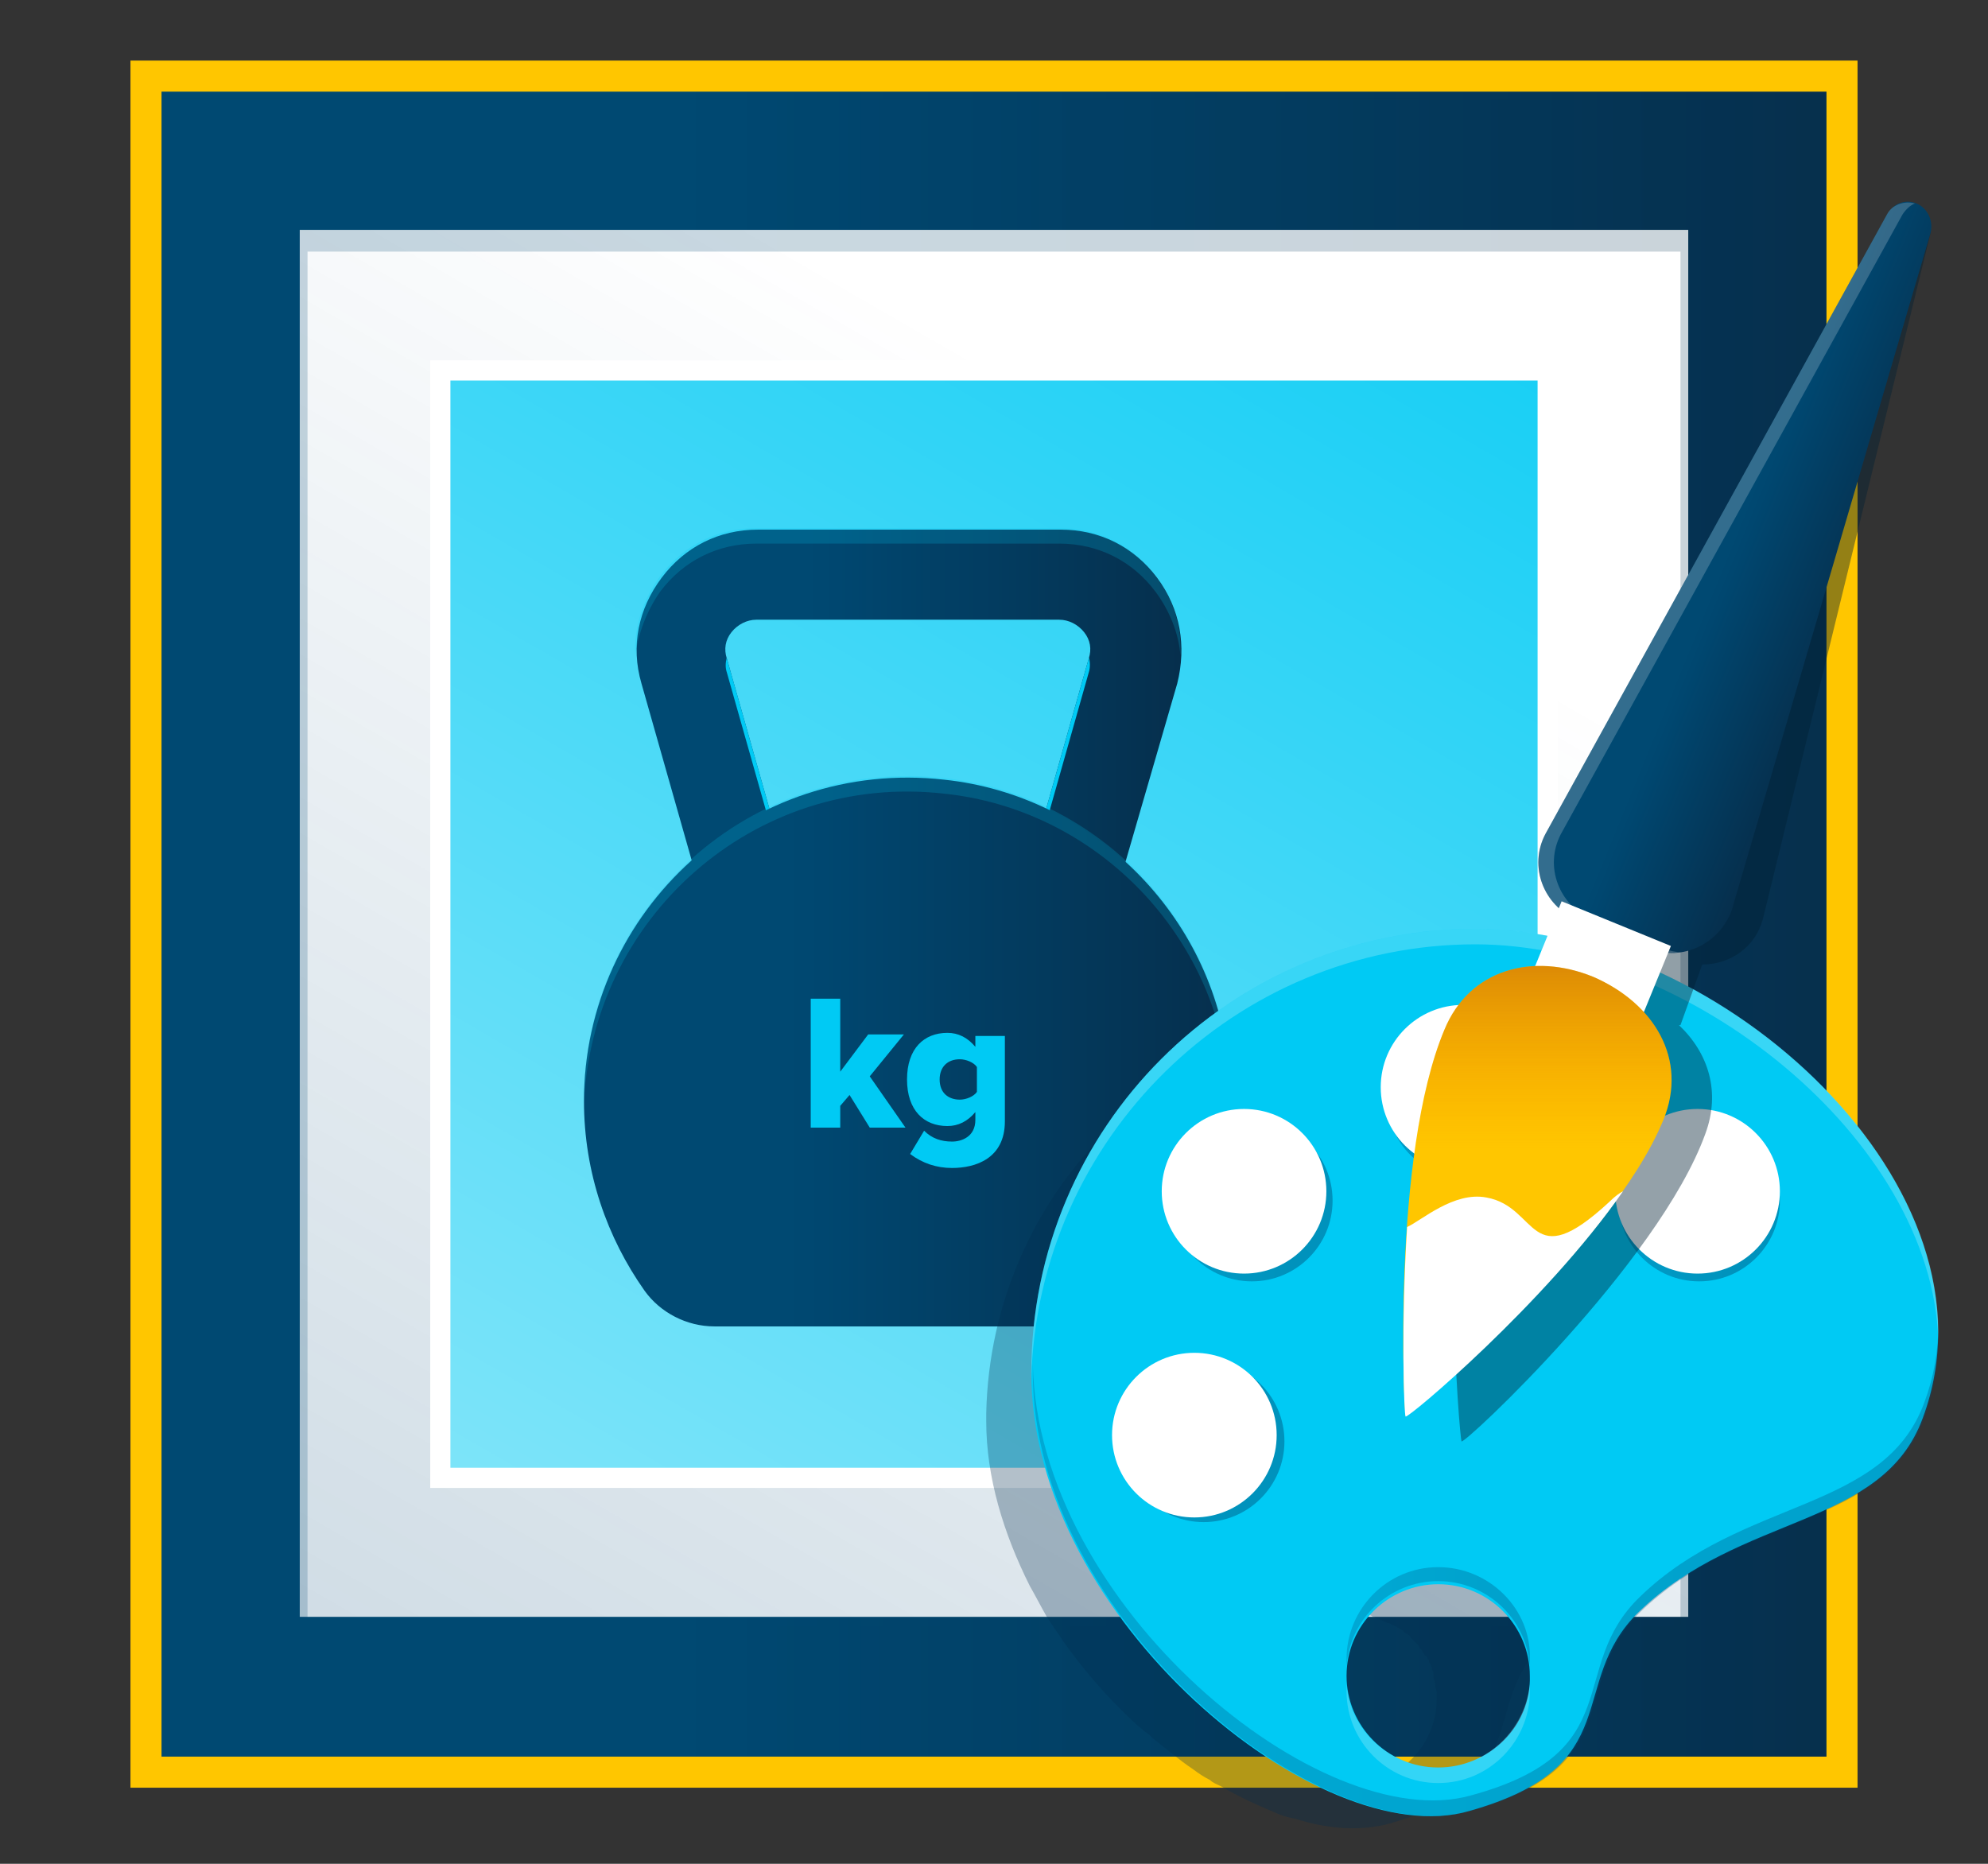
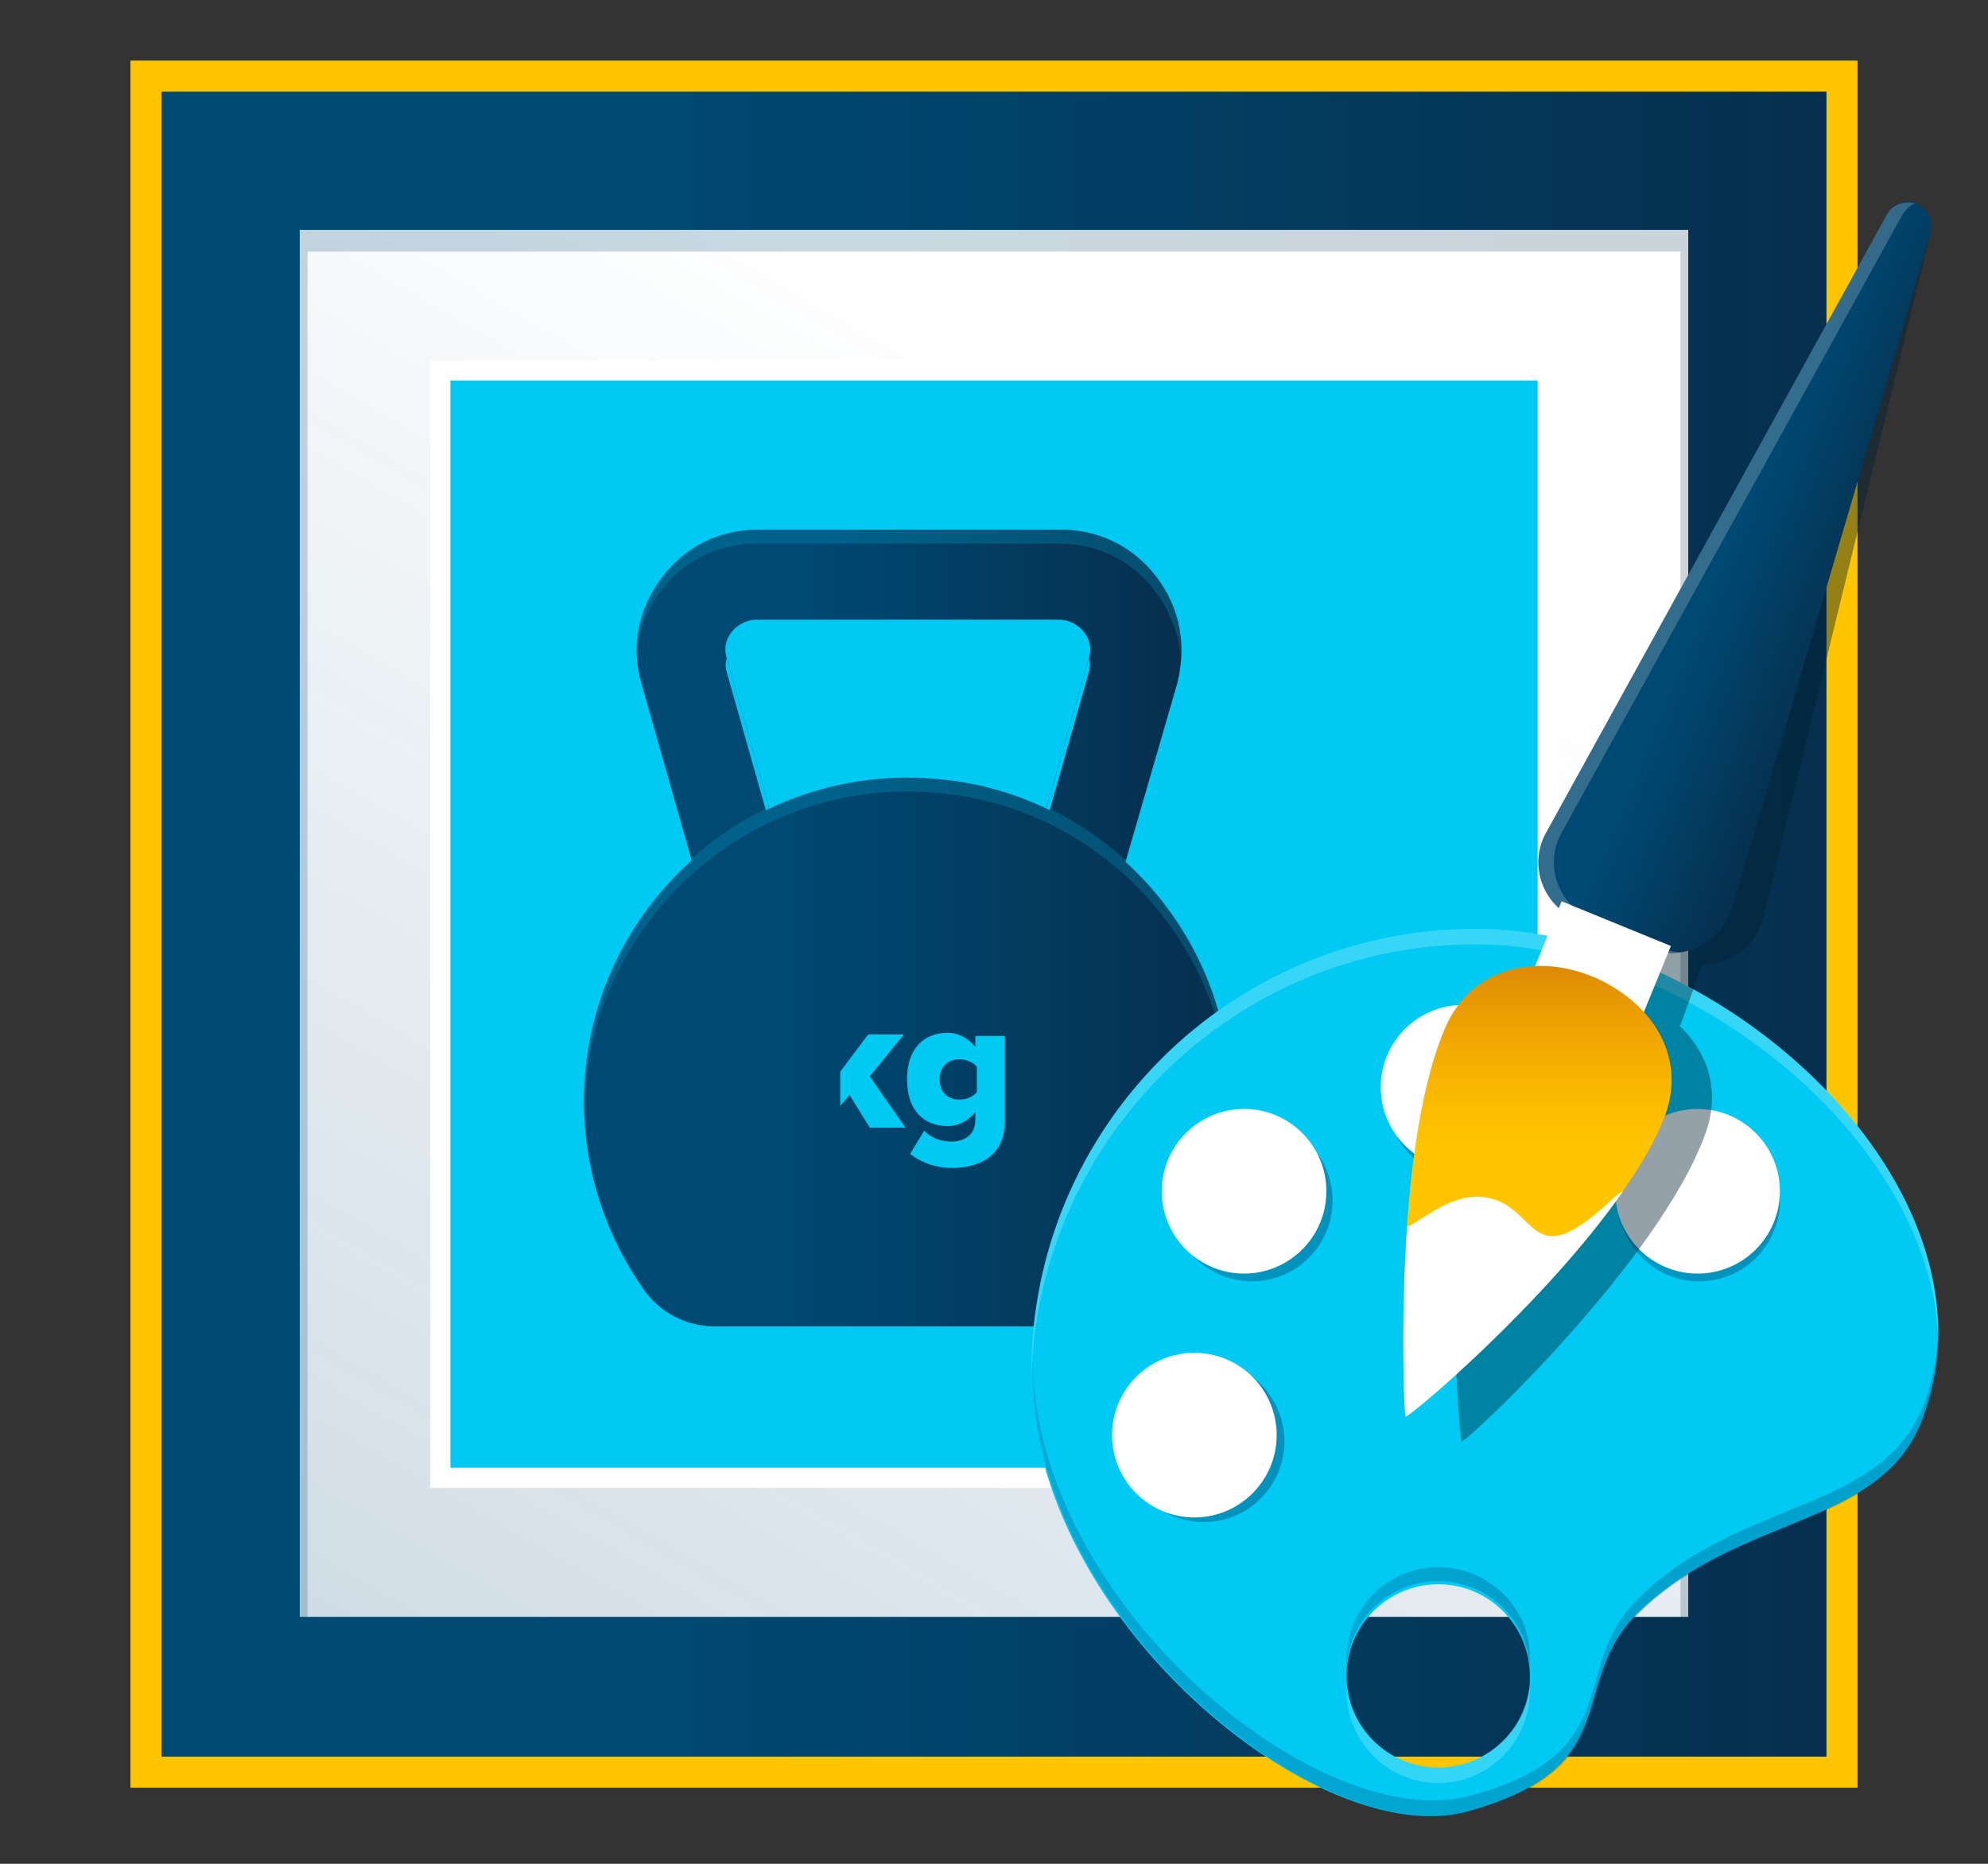
<svg xmlns="http://www.w3.org/2000/svg" version="1.1" id="Ebene_1" x="0" y="0" viewBox="0 0 128 120" xml:space="preserve">
  <rect x="0" y="0" width="128" height="120" fill="#333333" stroke="none" />
  <style>
    .st1,.st4{fill:#00caf4}.st4{opacity:.2}.st6{fill:#fff}.st10{fill:#ffc600}.st13{opacity:.2;fill:#fff}
  </style>
  <path fill="none" d="M0 0h128v120H0z" />
  <path class="st1" d="M9 4.5h110v110H9z" />
  <linearGradient id="SVGID_1_" gradientUnits="userSpaceOnUse" x1="101.566" y1="-5.585" x2="26.434" y2="124.547">
    <stop offset=".017" stop-color="#fff" stop-opacity="0" />
    <stop offset="1" stop-color="#fff" />
  </linearGradient>
-   <path opacity=".6" fill="url(#SVGID_1_)" d="M9 4.5h110v110H9z" />
  <linearGradient id="SVGID_2_" gradientUnits="userSpaceOnUse" x1="40.976" y1="47.137" x2="76.011" y2="47.137">
    <stop offset=".309" stop-color="#004972" />
    <stop offset=".369" stop-color="#004770" />
    <stop offset="1" stop-color="#062f4d" />
  </linearGradient>
  <path d="M71.1 60.2H45.9L41.3 44c-.7-2.4-.2-4.8 1.3-6.8s3.7-3.1 6.2-3.1h19.5c2.5 0 4.7 1.1 6.2 3.1s1.9 4.4 1.3 6.8l-4.7 16.2zm-20.9-5.8h16.5l3.4-12c.2-.6.1-1.2-.3-1.7s-1-.8-1.6-.8H48.7c-.6 0-1.2.3-1.6.8-.4.5-.5 1.1-.3 1.7l3.4 12z" fill="url(#SVGID_2_)" />
  <path class="st4" d="M42.5 38.1c1.5-2 3.7-3.1 6.2-3.1h19.5c2.5 0 4.7 1.1 6.2 3.1.9 1.2 1.5 2.7 1.6 4.1.1-1.8-.4-3.6-1.6-5.1-1.5-2-3.7-3.1-6.2-3.1H48.7c-2.5 0-4.7 1.1-6.2 3.1-1.1 1.5-1.7 3.3-1.6 5.1.2-1.4.7-2.8 1.6-4.1z" />
  <path class="st1" d="M46.8 43.3l3.4 12h16.5l3.4-12c.1-.3.1-.7 0-1v.1l-3.4 12H50.2l-3.4-12v-.1c-.1.4-.1.7 0 1z" />
  <linearGradient id="SVGID_3_" gradientUnits="userSpaceOnUse" x1="37.688" y1="67.624" x2="79.299" y2="67.624">
    <stop offset=".309" stop-color="#004972" />
    <stop offset=".369" stop-color="#004770" />
    <stop offset="1" stop-color="#062f4d" />
  </linearGradient>
  <path d="M75.3 83c2.9-4 4.4-9.1 3.8-14.5-1-9.6-8.8-17.3-18.3-18.3-12.5-1.4-23.2 8.4-23.2 20.7 0 4.6 1.5 8.8 3.9 12.2 1 1.4 2.7 2.3 4.5 2.3h24.7c1.9-.1 3.6-1 4.6-2.4z" fill="url(#SVGID_3_)" />
  <path class="st4" d="M60.8 51.1c9.6 1 17.3 8.8 18.3 18.3.1.6.1 1.1.1 1.7 0-.9 0-1.8-.1-2.7-1-9.6-8.8-17.3-18.3-18.3-12.5-1.4-23.2 8.4-23.2 20.7v.4c.4-12 10.9-21.5 23.2-20.1z" />
-   <path class="st1" d="M54.7 70.5l-.6.7v1.4h-1.9v-8.3h1.9V69l1.8-2.4h2.3L56 69.3l2.3 3.3H56l-1.3-2.1zM59.5 72.8c.5.5 1.1.7 1.8.7.6 0 1.5-.3 1.5-1.4v-.5c-.5.6-1.1.9-1.8.9-1.5 0-2.6-1-2.6-3s1.1-3 2.6-3c.7 0 1.3.3 1.8.9v-.7h1.9v5.5c0 2.4-1.9 3-3.4 3-1 0-1.9-.3-2.7-.9l.9-1.5zm3.4-4.1c-.2-.3-.7-.5-1.1-.5-.8 0-1.3.5-1.3 1.3 0 .9.6 1.3 1.3 1.3.4 0 .9-.2 1.1-.5v-1.6z" />
+   <path class="st1" d="M54.7 70.5l-.6.7v1.4h-1.9h1.9V69l1.8-2.4h2.3L56 69.3l2.3 3.3H56l-1.3-2.1zM59.5 72.8c.5.5 1.1.7 1.8.7.6 0 1.5-.3 1.5-1.4v-.5c-.5.6-1.1.9-1.8.9-1.5 0-2.6-1-2.6-3s1.1-3 2.6-3c.7 0 1.3.3 1.8.9v-.7h1.9v5.5c0 2.4-1.9 3-3.4 3-1 0-1.9-.3-2.7-.9l.9-1.5zm3.4-4.1c-.2-.3-.7-.5-1.1-.5-.8 0-1.3.5-1.3 1.3 0 .9.6 1.3 1.3 1.3.4 0 .9-.2 1.1-.5v-1.6z" />
  <path class="st6" d="M99 24.5v70H29v-70h70m20-20H9v110h110V4.5z" />
  <linearGradient id="SVGID_4_" gradientUnits="userSpaceOnUse" x1="101.566" y1="-5.585" x2="26.434" y2="124.547">
    <stop offset=".29" stop-color="#004574" stop-opacity="0" />
    <stop offset="1" stop-color="#004574" />
  </linearGradient>
  <path d="M100.3 23.2v72.6H27.7V23.2h72.6M119 4.5H9v110h110V4.5z" opacity=".21" fill="url(#SVGID_4_)" />
  <linearGradient id="SVGID_5_" gradientUnits="userSpaceOnUse" x1="9.4" y1="59.481" x2="118.6" y2="59.481">
    <stop offset=".309" stop-color="#004972" />
    <stop offset=".369" stop-color="#004770" />
    <stop offset="1" stop-color="#062f4d" />
  </linearGradient>
  <path d="M108.7 14.8v89.3H19.3V14.8h89.4m9.9-9.9H9.4v109.2h109.2V4.9z" fill="url(#SVGID_5_)" />
  <linearGradient id="SVGID_6_" gradientUnits="userSpaceOnUse" x1="9.932" y1="60.413" x2="118.068" y2="60.413">
    <stop offset=".309" stop-color="#004972" />
    <stop offset=".369" stop-color="#004770" />
    <stop offset="1" stop-color="#062f4d" />
  </linearGradient>
  <path d="M108.2 16.2v88.5H19.8V16.2h88.4m9.9-9.9H9.9v108.1H118V6.3h.1z" opacity=".21" fill="url(#SVGID_6_)" />
  <path class="st10" d="M117.6 5.9v107.2H10.4V5.9h107.2m2-2H8.4v111.2h111.2V3.9z" />
-   <path d="M117 92.9v-.2c.1-.4.2-.8.2-1.2v-.1c.1-.4.1-.9.1-1.3.7-12.4-14.4-24.9-27.5-24.9-14.4 0-26 11.5-26.3 25.8v.5c0 3.6 1.1 7.2 2.8 10.6.4.7.7 1.3 1.1 2l.6.9c1.2 1.8 2.6 3.5 4.1 5 .6.6 1.2 1.2 1.9 1.7l.2.2c.9.7 1.7 1.4 2.6 2 .4.3.7.5 1.1.7.2.2.5.3.7.4 1.2.7 2.3 1.2 3.5 1.7.4.2.8.3 1.3.4 2.2.7 4.3.8 6.1.3 7.7-2.2 6.6-5.8 8.3-9.4.4-.8.9-1.6 1.7-2.4.8-.7 1.6-1.4 2.4-1.9 4.1-2.8 8.8-3.6 11.8-6 1.2-.9 2.1-2 2.7-3.6.4-.3.5-.8.6-1.2zM82.3 109c0-.2 0-.3.1-.5 0-.2.1-.3.1-.5v-.1c0-.1.1-.3.1-.4v-.1c.1-.1.1-.3.2-.4v-.1c.1-.1.1-.2.2-.3 0 0 0-.1.1-.1.1-.1.1-.2.2-.3l.1-.1c.1-.1.1-.2.2-.3l.1-.1.2-.2.1-.1c.1-.1.2-.1.2-.2.1 0 .1-.1.2-.1.1-.1.2-.1.2-.2.1 0 .1-.1.2-.1s.2-.1.2-.1c.1 0 .1-.1.2-.1s.2-.1.2-.1c.1 0 .2-.1.3-.1.1 0 .2-.1.2-.1.1 0 .2-.1.3-.1.1 0 .1 0 .2-.1.1 0 .2 0 .3-.1h1.4c.1 0 .2 0 .3.1.1 0 .1 0 .2.1.1 0 .2 0 .3.1.1 0 .2.1.2.1.1 0 .2.1.3.1.1 0 .2.1.2.1.1 0 .2.1.2.1.1 0 .2.1.2.1.1 0 .1.1.2.1.1.1.2.1.2.2.1 0 .1.1.2.1.1.1.2.1.2.2l.1.1.2.2.1.1c.1.1.2.2.2.3l.1.1c.1.1.1.2.2.3 0 0 0 .1.1.1.1.1.1.2.2.3v.1c.1.1.1.2.2.4v.1c.1.1.1.3.1.4v.1c0 .1.1.3.1.5s.1.3.1.5v.4c0 3-2.5 5.5-5.5 5.5s-5.5-2.5-5.5-5.5c.8-.1.8-.2.8-.4z" opacity=".3" fill="#002d4f" />
  <path class="st1" d="M95 59.8c-15.8 0-28.6 12.8-28.6 28.6s18.6 31 28.2 28.2c10.3-2.9 6.2-8.2 10.9-12.8 6.6-6.4 15.7-5.4 18.3-12.5 5.5-14.8-13-31.5-28.8-31.5zm-2.4 54c-3.3 0-5.9-2.7-5.9-5.9 0-3.3 2.7-5.9 5.9-5.9 3.3 0 5.9 2.7 5.9 5.9.1 3.2-2.6 5.9-5.9 5.9z" />
  <path d="M95 60.8c13.7 0 29.4 12.5 29.8 25.5.4-13.3-15.7-26.5-29.8-26.5-15.8 0-28.6 12.8-28.6 28.6v.4c.4-15.5 13.1-28 28.6-28z" opacity=".22" fill="#fff" />
  <path class="st13" d="M92.6 114.8c3.3 0 5.9-2.7 5.9-5.9v-.5c-.3 3-2.8 5.4-5.9 5.4s-5.7-2.4-5.9-5.4v.5c0 3.2 2.6 5.9 5.9 5.9z" />
  <linearGradient id="SVGID_7_" gradientUnits="userSpaceOnUse" x1="86.688" y1="104.14" x2="98.565" y2="104.14">
    <stop offset="0" stop-color="#005d8e" />
    <stop offset=".01" stop-color="#005c8d" />
    <stop offset=".729" stop-color="#004773" />
  </linearGradient>
  <path d="M92.6 100.9c-3.3 0-5.9 2.7-5.9 5.9v.5c.2-3.1 2.8-5.5 5.9-5.5 3.1 0 5.7 2.4 5.9 5.5v-.5c.1-3.2-2.6-5.9-5.9-5.9z" opacity=".3" fill="url(#SVGID_7_)" />
  <linearGradient id="SVGID_8_" gradientUnits="userSpaceOnUse" x1="66.465" y1="101.154" x2="124.873" y2="101.154">
    <stop offset="0" stop-color="#005d8e" />
    <stop offset=".01" stop-color="#005c8d" />
    <stop offset=".729" stop-color="#004773" />
  </linearGradient>
  <path d="M123.9 90.3c-2.6 7.1-11.7 6.1-18.3 12.5-4.8 4.6-.6 10-10.9 12.8-9.6 2.7-27.9-12.2-28.2-27.8v.6c0 15.8 18.6 31 28.2 28.2 10.3-2.9 6.2-8.2 10.9-12.8 6.6-6.4 15.7-5.4 18.3-12.5.7-2 1-4 .9-6 0 1.7-.3 3.4-.9 5z" opacity=".3" fill="url(#SVGID_8_)" />
  <linearGradient id="SVGID_9_" gradientUnits="userSpaceOnUse" x1="72.237" y1="92.836" x2="82.679" y2="92.836">
    <stop offset="0" stop-color="#005f8e" />
    <stop offset=".724" stop-color="#004972" />
    <stop offset=".74" stop-color="#004972" />
  </linearGradient>
  <circle cx="77.5" cy="92.8" r="5.2" opacity=".43" fill="url(#SVGID_9_)" />
  <linearGradient id="SVGID_10_" gradientUnits="userSpaceOnUse" x1="75.401" y1="77.33" x2="85.844" y2="77.33">
    <stop offset="0" stop-color="#005f8e" />
    <stop offset=".724" stop-color="#004972" />
    <stop offset=".74" stop-color="#004972" />
  </linearGradient>
  <circle cx="80.6" cy="77.3" r="5.2" opacity=".43" fill="url(#SVGID_10_)" />
  <linearGradient id="SVGID_11_" gradientUnits="userSpaceOnUse" x1="89.325" y1="70.685" x2="99.767" y2="70.685">
    <stop offset="0" stop-color="#005f8e" />
    <stop offset=".724" stop-color="#004972" />
    <stop offset=".74" stop-color="#004972" />
  </linearGradient>
  <circle cx="94.5" cy="70.7" r="5.2" opacity=".43" fill="url(#SVGID_11_)" />
  <linearGradient id="SVGID_12_" gradientUnits="userSpaceOnUse" x1="104.197" y1="77.33" x2="114.64" y2="77.33">
    <stop offset="0" stop-color="#005f8e" />
    <stop offset=".724" stop-color="#004972" />
    <stop offset=".74" stop-color="#004972" />
  </linearGradient>
  <circle cx="109.4" cy="77.3" r="5.2" opacity=".43" fill="url(#SVGID_12_)" />
  <circle class="st6" cx="76.9" cy="92.4" r="5.3" />
  <circle class="st6" cx="80.1" cy="76.7" r="5.3" />
  <circle class="st6" cx="94.2" cy="70" r="5.3" />
  <circle class="st6" cx="109.3" cy="76.7" r="5.3" />
  <path d="M123.2 13.4h-.1c-.4-.1-.7-.1-1 .1 0 0-.1 0-.1.1-.1.1-.2.1-.3.2-.1.1-.2.3-.3.4l-10.1 20.4L101.2 55c-.8 1.7-.2 3.7 1.2 4.7l-1.4 3.9h.1c-2.5.2-4.7 1.6-5.7 4.3-2.9 8.3-1.4 24.7-1.3 24.9.1.3 12.7-11.5 15.7-19.8 1-2.7.2-5.2-1.7-7h.1l1.4-3.9c1.8 0 3.4-1.1 3.9-2.9L124.3 15c.1-.5-.3-1.3-1.1-1.6z" opacity=".42" fill="#002033" />
  <linearGradient id="SVGID_13_" gradientUnits="userSpaceOnUse" x1="-95.069" y1="638.741" x2="-82.032" y2="638.741" gradientTransform="rotate(22.241 1544.263 851.503)">
    <stop offset=".309" stop-color="#004972" />
    <stop offset=".369" stop-color="#004770" />
    <stop offset="1" stop-color="#062f4d" />
  </linearGradient>
  <path d="M106.2 61.1l-4.7-1.9c-2.1-.9-3.1-3.4-2-5.5l22-39.9c.4-.7 1.2-1 1.9-.7.7.3 1.1 1.1.9 1.9l-12.8 43.6c-.8 2.2-3.2 3.3-5.3 2.5z" fill="url(#SVGID_13_)" />
  <path class="st13" d="M107.2 61.1l-4.7-1.9c-2.1-.9-3.1-3.4-2-5.5l22-39.9c.2-.3.5-.6.8-.7-.7-.2-1.5.1-1.8.7l-22 39.9c-1.1 2.1-.1 4.6 2 5.5l4.7 1.9c.6.3 1.3.3 2 .2-.4 0-.7-.1-1-.2z" />
  <path transform="rotate(22.241 103.205 61.585)" class="st6" d="M99.4 59.3h7.6v4.6h-7.6z" />
  <path class="st10" d="M107.1 72.1c-3.3 8.1-16.5 19.3-16.6 19-.1-.2-.9-16.7 2.5-24.8 1.6-3.9 5.7-5 9.6-3.4 3.9 1.7 6.1 5.3 4.5 9.2z" />
  <linearGradient id="SVGID_14_" gradientUnits="userSpaceOnUse" x1="99.02" y1="62.268" x2="99.02" y2="91.158">
    <stop offset="0" stop-color="#ad3a0c" />
    <stop offset=".264" stop-color="#d85803" stop-opacity=".347" />
    <stop offset=".405" stop-color="#ea6400" stop-opacity="0" />
  </linearGradient>
  <path d="M107.1 72.1c-3.3 8.1-16.5 19.3-16.6 19-.1-.2-.9-16.7 2.5-24.8 1.6-3.9 5.7-5 9.6-3.4 3.9 1.7 6.1 5.3 4.5 9.2z" opacity=".42" fill="url(#SVGID_14_)" />
  <path class="st6" d="M104.5 76.7c-.2.1-.5.3-.9.7-5.2 4.8-4.5.3-7.9-.3-2.1-.4-4.2 1.5-5.1 1.9-.4 6.3-.2 12.1-.1 12.2.1.2 9-7.3 14-14.5z" />
</svg>